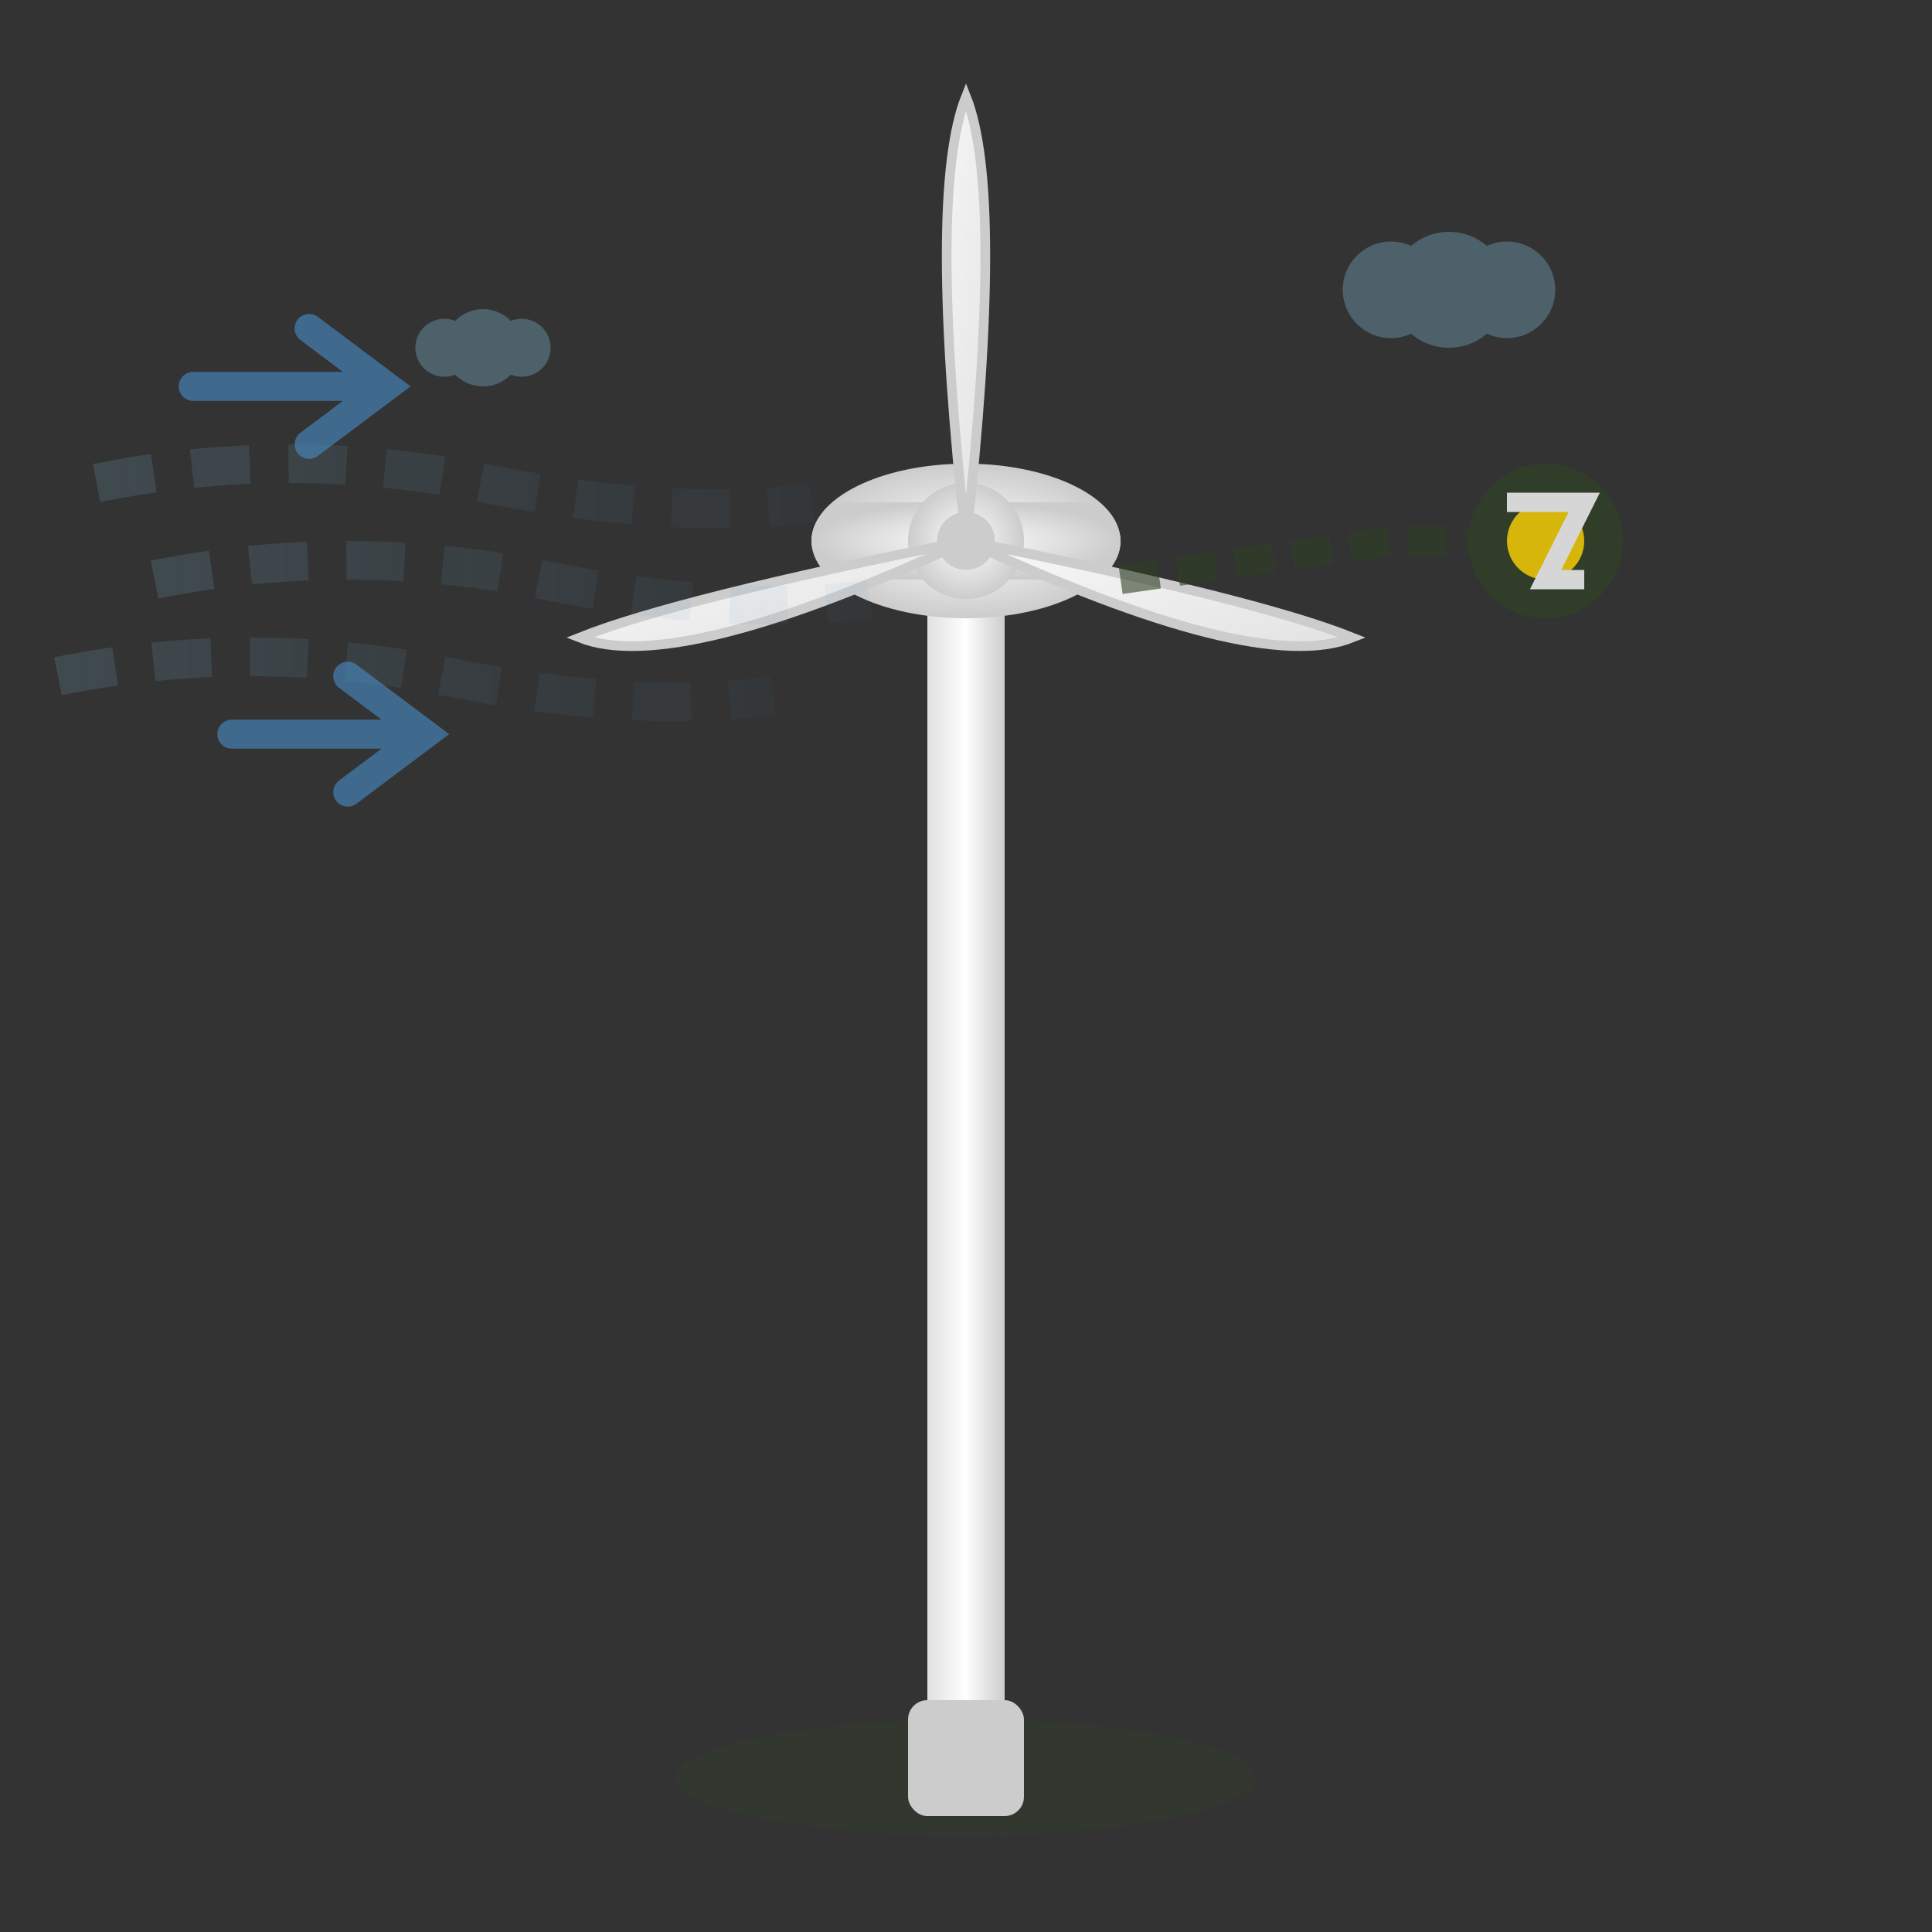
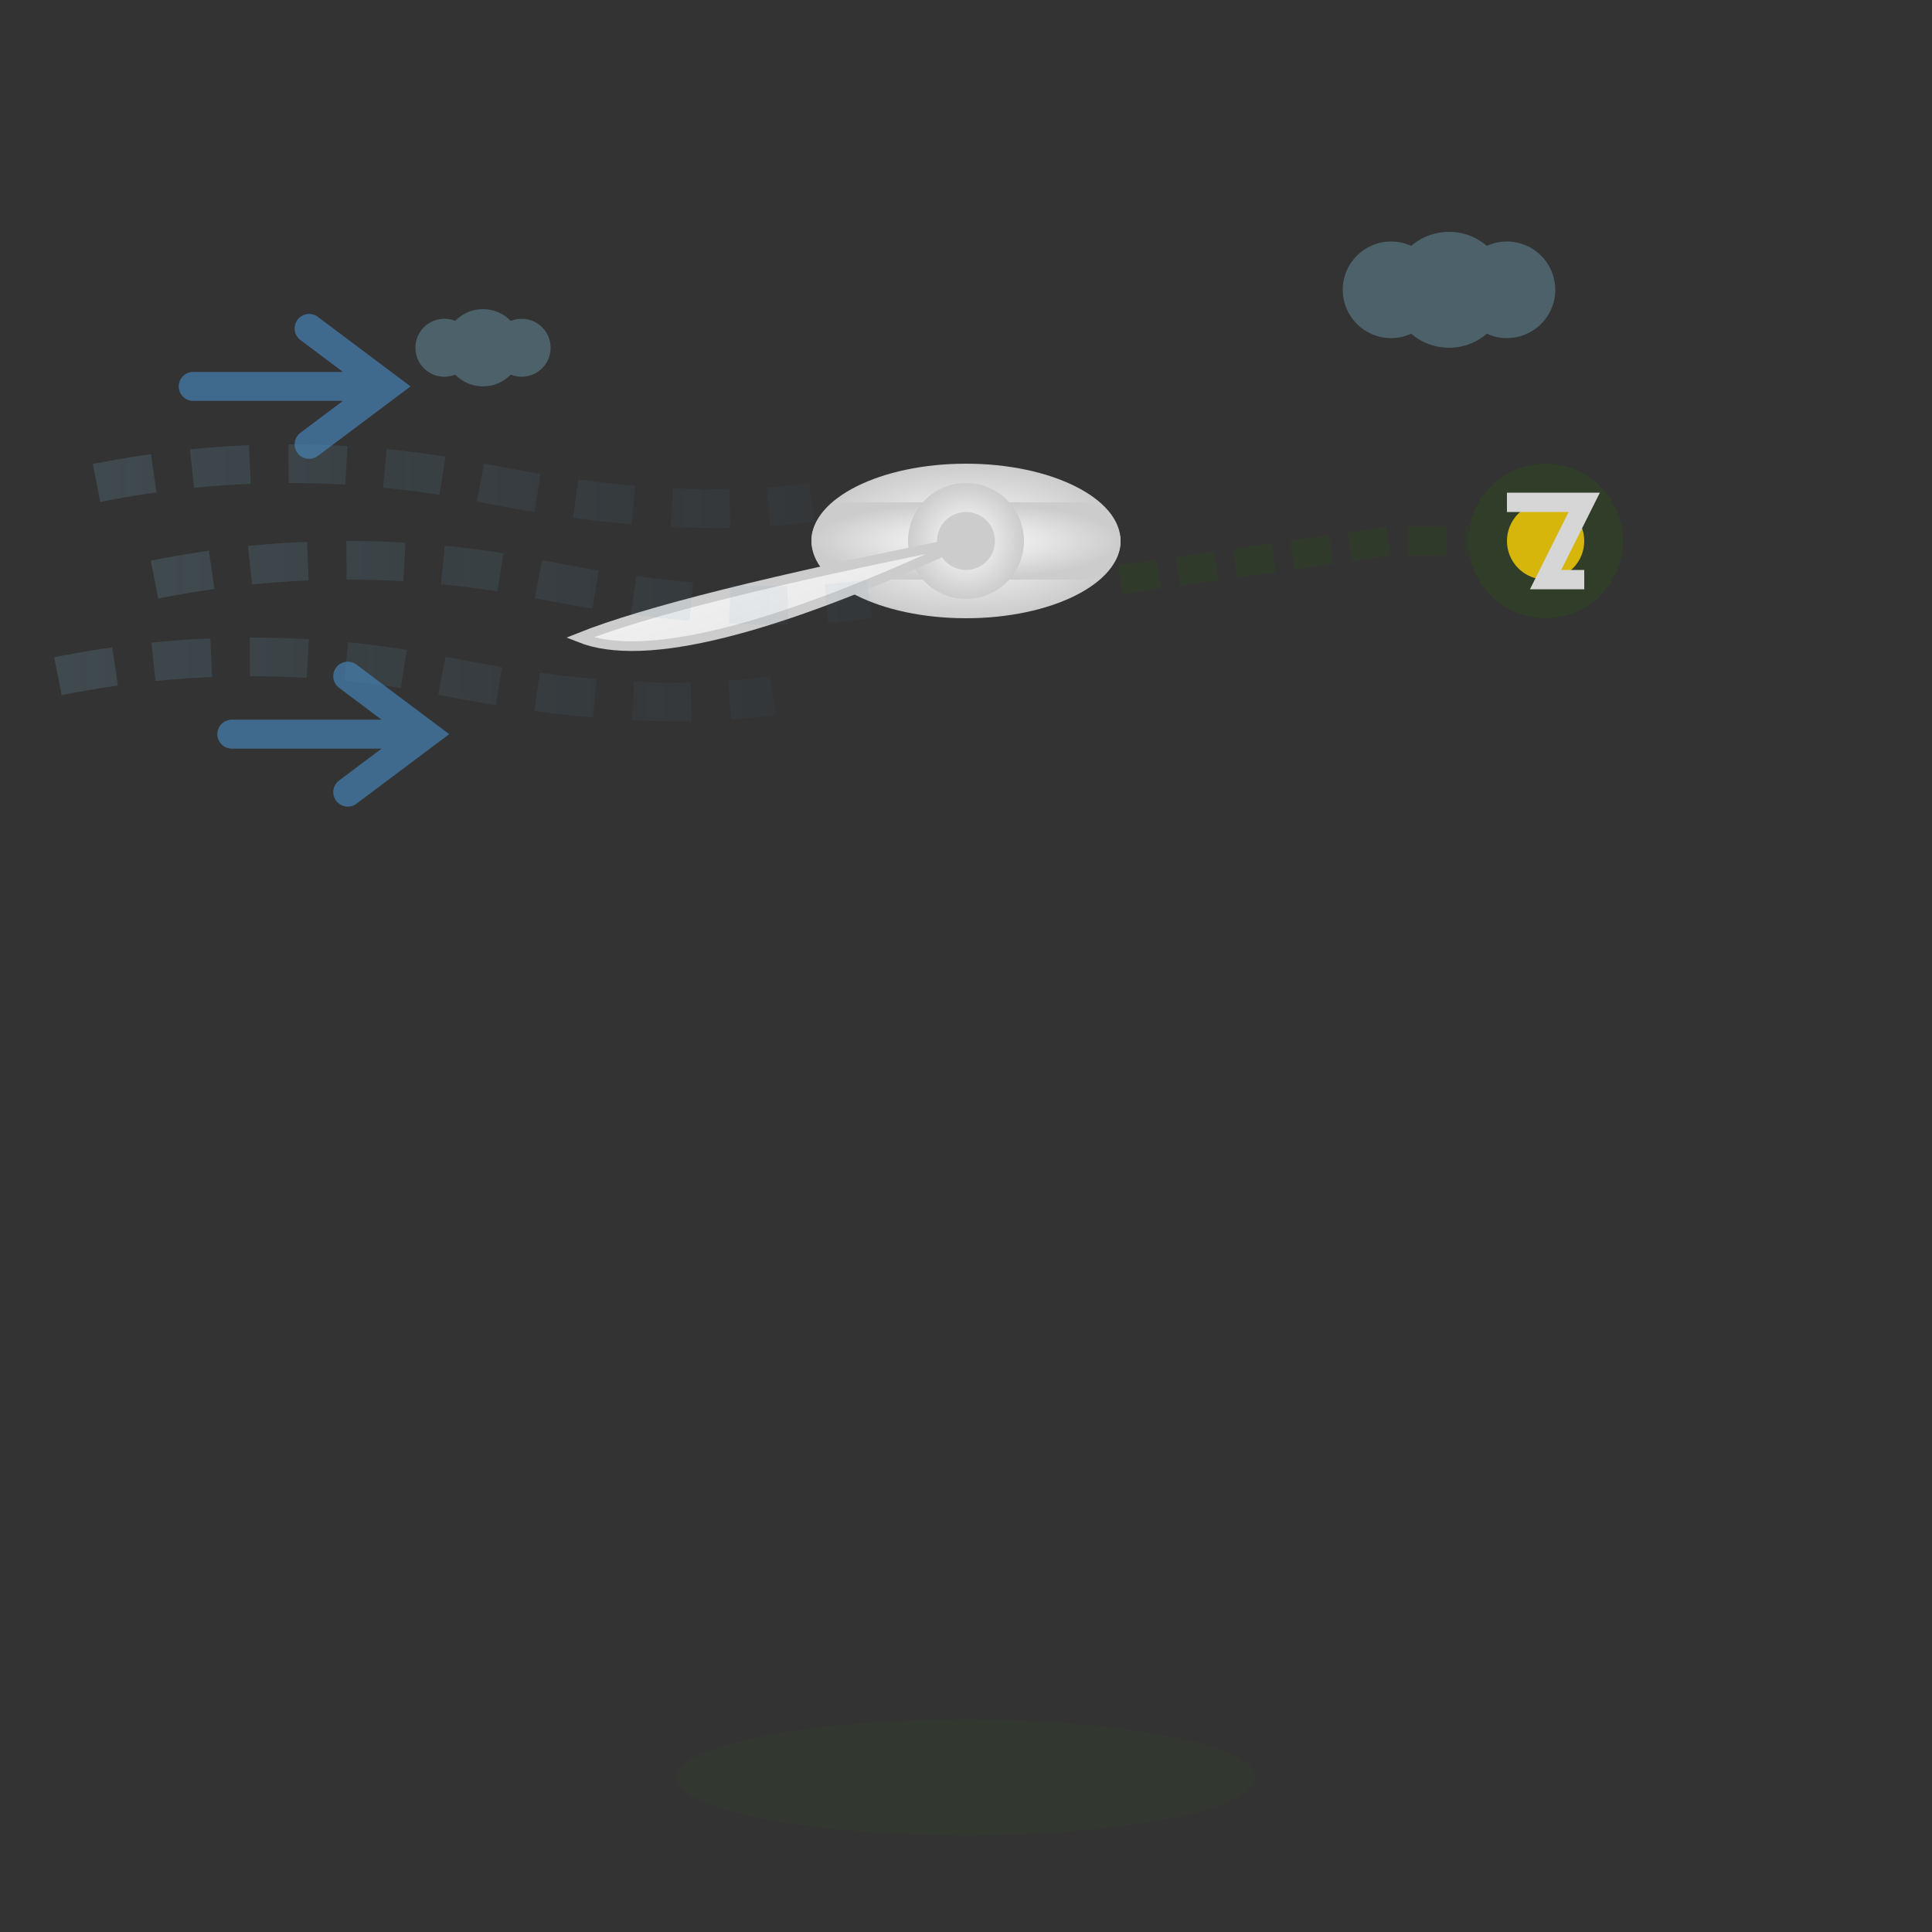
<svg xmlns="http://www.w3.org/2000/svg" viewBox="0 0 100 100" fill="none">
  <rect x="0" y="0" width="100" height="100" fill="#333333" stroke="none" />
  <defs>
    <linearGradient id="towerGradient" x1="0%" y1="0%" x2="100%" y2="0%">
      <stop offset="0%" style="stop-color:#e0e0e0;stop-opacity:1" />
      <stop offset="50%" style="stop-color:#ffffff;stop-opacity:1" />
      <stop offset="100%" style="stop-color:#cccccc;stop-opacity:1" />
    </linearGradient>
    <linearGradient id="bladeGradient" x1="0%" y1="0%" x2="100%" y2="100%">
      <stop offset="0%" style="stop-color:#f8f8f8;stop-opacity:1" />
      <stop offset="100%" style="stop-color:#e0e0e0;stop-opacity:1" />
    </linearGradient>
    <radialGradient id="hubGradient" cx="50%" cy="50%">
      <stop offset="0%" style="stop-color:#ffffff;stop-opacity:1" />
      <stop offset="100%" style="stop-color:#cccccc;stop-opacity:1" />
    </radialGradient>
    <linearGradient id="windGradient" x1="0%" y1="0%" x2="100%" y2="0%">
      <stop offset="0%" style="stop-color:#87ceeb;stop-opacity:0.3" />
      <stop offset="100%" style="stop-color:#4682b4;stop-opacity:0.1" />
    </linearGradient>
  </defs>
  <ellipse cx="50" cy="92" rx="15" ry="3" fill="#2f4026" opacity="0.3" />
-   <rect x="48" y="30" width="4" height="62" fill="url(#towerGradient)" />
-   <rect x="47" y="88" width="6" height="6" fill="#cccccc" rx="1" />
  <ellipse cx="50" cy="28" rx="8" ry="4" fill="url(#hubGradient)" />
  <rect x="42" y="26" width="16" height="4" fill="url(#hubGradient)" rx="2" />
  <circle cx="50" cy="28" r="3" fill="url(#hubGradient)" />
  <circle cx="50" cy="28" r="1.5" fill="#cccccc" />
  <g transform="rotate(0 50 28)">
-     <path d="M50 28 Q48 10 50 5 Q52 10 50 28" fill="url(#bladeGradient)" stroke="#cccccc" stroke-width="0.5" />
-     <path d="M50 28 Q65 35 70 33 Q65 31 50 28" fill="url(#bladeGradient)" stroke="#cccccc" stroke-width="0.5" />
    <path d="M50 28 Q35 35 30 33 Q35 31 50 28" fill="url(#bladeGradient)" stroke="#cccccc" stroke-width="0.5" />
  </g>
  <g opacity="0.5">
    <path d="M5 25 Q15 23 25 25 Q35 27 42 26" stroke="url(#windGradient)" stroke-width="2" fill="none" stroke-dasharray="3,2" />
    <path d="M8 30 Q18 28 28 30 Q38 32 45 31" stroke="url(#windGradient)" stroke-width="2" fill="none" stroke-dasharray="3,2" />
    <path d="M3 35 Q13 33 23 35 Q33 37 40 36" stroke="url(#windGradient)" stroke-width="2" fill="none" stroke-dasharray="3,2" />
  </g>
  <g opacity="0.7">
    <path d="M10 20 L20 20 M16 17 L20 20 L16 23" stroke="#4682b4" stroke-width="1.5" fill="none" stroke-linecap="round" />
    <path d="M12 38 L22 38 M18 35 L22 38 L18 41" stroke="#4682b4" stroke-width="1.5" fill="none" stroke-linecap="round" />
  </g>
  <g opacity="0.8">
    <circle cx="80" cy="28" r="4" fill="#2f4026" />
    <circle cx="80" cy="28" r="2" fill="#ffd700" />
    <path d="M78 26 L82 26 L80 30 L82 30" stroke="#ffffff" stroke-width="1" fill="none" />
  </g>
  <path d="M58 30 Q65 29 72 28 Q75 28 76 28" stroke="#2f4026" stroke-width="1.5" fill="none" stroke-dasharray="2,1" opacity="0.6" />
  <g opacity="0.3">
    <circle cx="75" cy="15" r="3" fill="#87ceeb" />
    <circle cx="72" cy="15" r="2.5" fill="#87ceeb" />
    <circle cx="78" cy="15" r="2.5" fill="#87ceeb" />
    <circle cx="25" cy="18" r="2" fill="#87ceeb" />
    <circle cx="23" cy="18" r="1.5" fill="#87ceeb" />
    <circle cx="27" cy="18" r="1.5" fill="#87ceeb" />
  </g>
</svg>